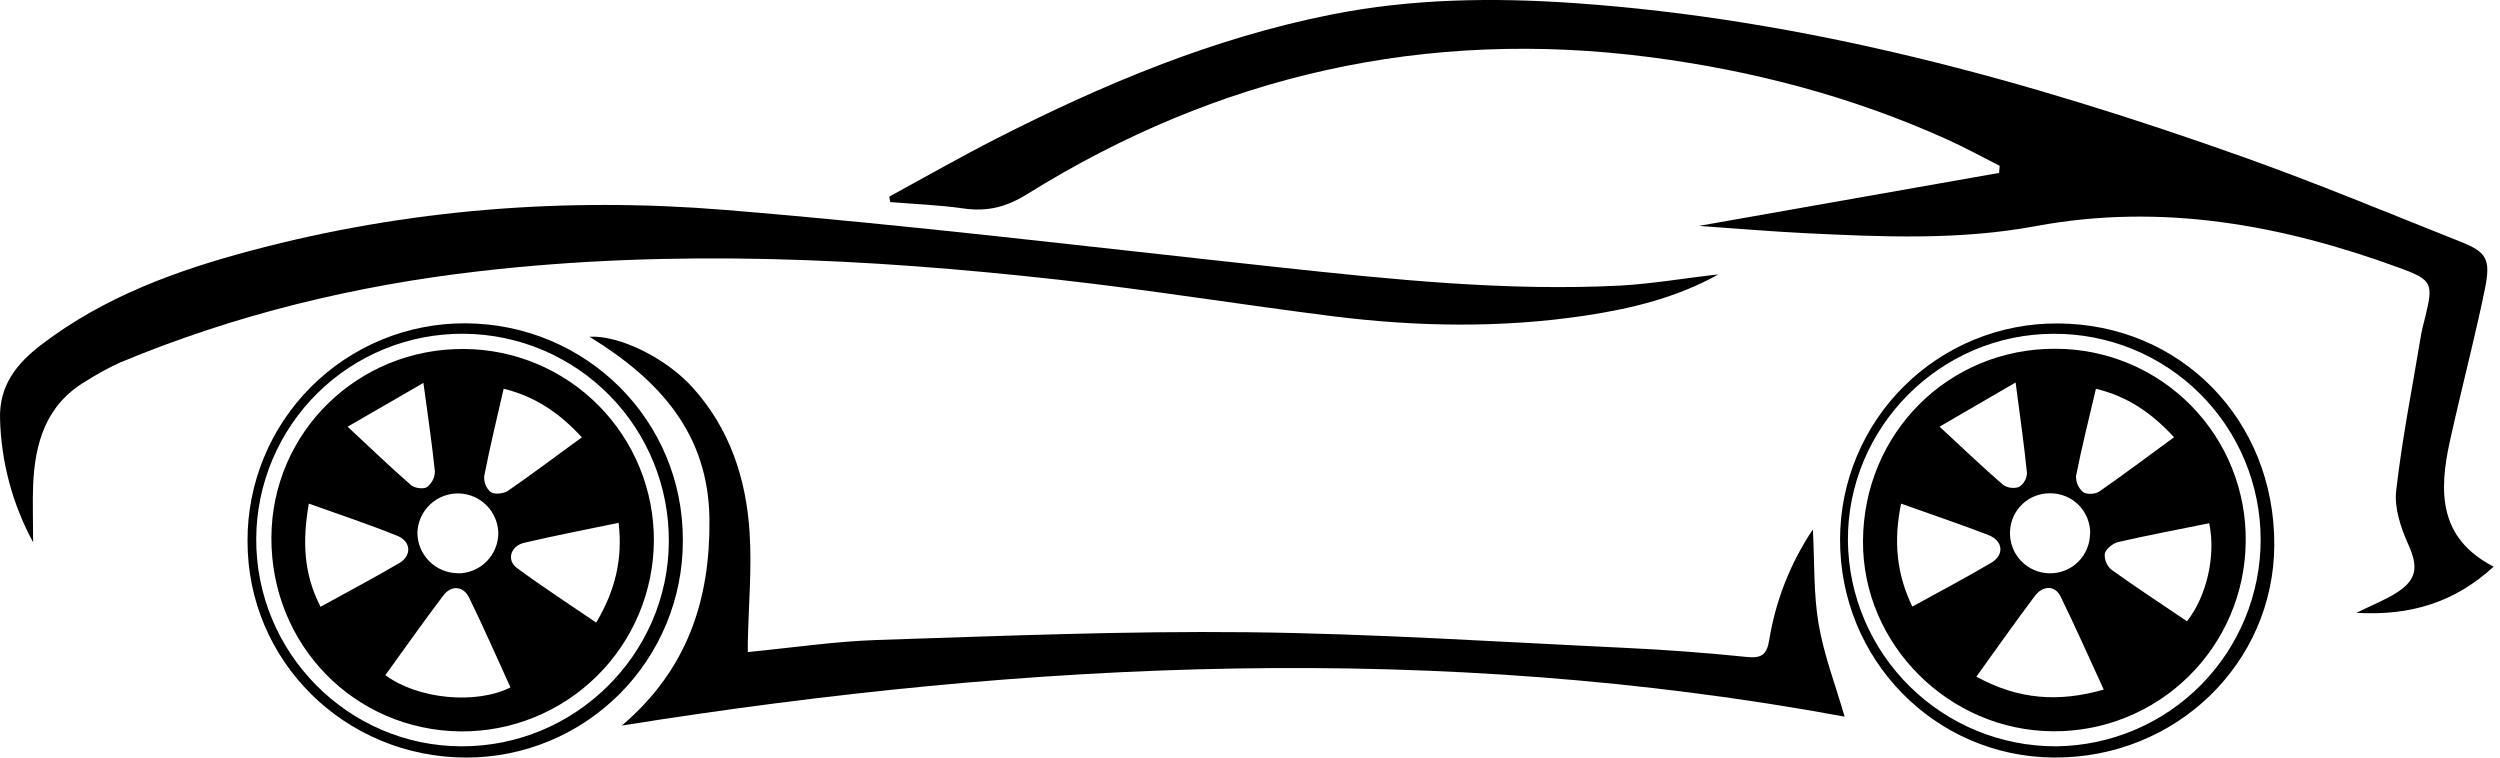
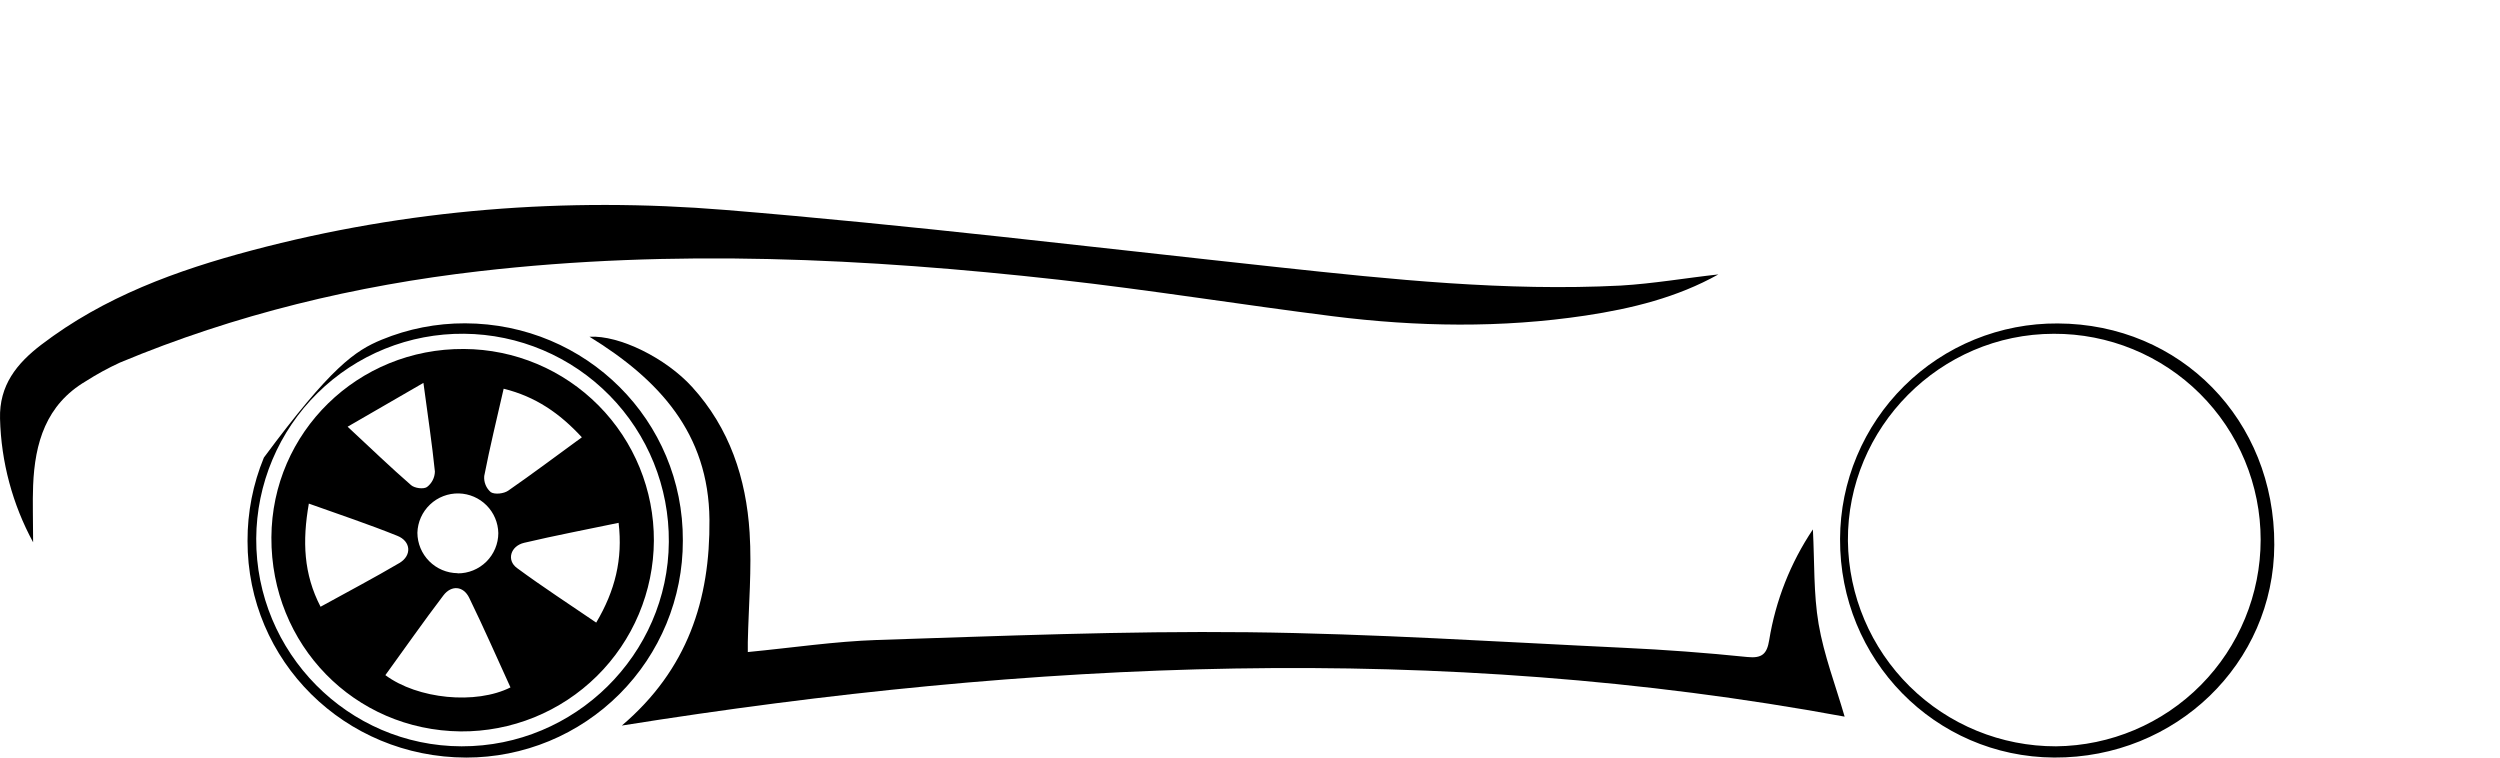
<svg xmlns="http://www.w3.org/2000/svg" width="165" height="50" viewBox="0 0 165 50" fill="none">
-   <path d="M58.687 12.979C61.044 11.697 63.374 10.364 65.766 9.145C72.809 5.557 80.062 2.513 87.861 0.962C93.148 -0.091 98.494 -0.168 103.842 0.2C119.112 1.25 133.719 5.26 148.057 10.364C152.866 12.075 157.586 14.041 162.332 15.928C164.136 16.631 164.399 17.099 164.005 19.061C163.503 21.545 162.873 24.003 162.299 26.474C162.095 27.348 161.891 28.222 161.697 29.098C160.961 32.426 160.933 35.524 164.581 37.399C162.025 39.742 159.123 40.656 155.528 40.446C156.592 39.918 157.441 39.59 158.191 39.11C159.554 38.236 159.597 37.38 158.945 35.929C158.455 34.828 158.008 33.513 158.151 32.363C158.544 28.922 159.226 25.517 159.791 22.098C159.857 21.714 159.965 21.339 160.056 20.959C160.602 18.714 160.569 18.482 158.359 17.678C150.591 14.835 142.676 13.38 134.366 14.922C129.353 15.86 124.252 15.639 119.178 15.391C116.834 15.274 114.514 15.077 112.126 14.91L131.938 11.412L131.978 10.943C130.82 10.359 129.682 9.731 128.503 9.199C122.267 6.387 115.735 4.665 108.955 3.779C94.13 1.843 80.421 4.95 67.772 12.825C66.411 13.671 65.157 13.978 63.617 13.762C62.012 13.528 60.379 13.472 58.759 13.338L58.687 12.979Z" fill="#000" />
  <path d="M113.41 18.112C110.692 19.633 107.699 20.366 104.65 20.826C99.094 21.662 93.514 21.569 87.953 20.87C81.918 20.111 75.912 19.136 69.87 18.461C57.154 17.043 44.405 16.431 31.652 17.898C23.485 18.836 15.528 20.751 7.914 23.931C7.135 24.289 6.382 24.701 5.66 25.163C3.035 26.713 2.299 29.23 2.186 32.042C2.142 33.171 2.186 34.303 2.186 35.791C0.824 33.285 0.076 30.49 0.002 27.638C-0.059 25.431 1.106 23.989 2.725 22.752C6.871 19.584 11.664 17.842 16.627 16.525C26.88 13.8 37.353 12.996 47.871 13.856C60.041 14.85 72.174 16.324 84.318 17.631C91.845 18.442 99.375 19.234 106.961 18.848C109.122 18.721 111.271 18.346 113.41 18.112Z" fill="#000" />
  <path d="M49.355 43.035C52.31 42.749 55.096 42.332 57.895 42.238C66.045 41.976 74.203 41.639 82.356 41.727C90.624 41.819 98.89 42.365 107.156 42.754C109.883 42.88 112.607 43.084 115.327 43.363C116.302 43.462 116.621 43.152 116.766 42.252C117.19 39.636 118.174 37.142 119.651 34.941C119.764 37.092 119.686 39.175 120.029 41.186C120.38 43.239 121.144 45.219 121.746 47.298C94.976 42.36 68.14 43.569 41.042 47.886C45.382 44.191 46.873 39.583 46.824 34.294C46.772 28.587 43.486 25.044 38.907 22.225C40.878 22.11 43.944 23.631 45.678 25.538C48.155 28.259 49.247 31.575 49.474 35.147C49.627 37.547 49.406 39.972 49.355 42.384C49.352 42.569 49.355 42.756 49.355 43.035Z" fill="#000" />
-   <path d="M30.77 50C22.749 49.984 16.325 43.626 16.337 35.705C16.33 33.817 16.697 31.946 17.416 30.201C18.135 28.455 19.192 26.869 20.527 25.534C21.861 24.198 23.447 23.14 25.192 22.42C26.937 21.7 28.808 21.333 30.695 21.339C38.701 21.362 45.111 27.762 45.068 35.688C45.071 37.567 44.702 39.428 43.985 41.164C43.267 42.901 42.214 44.479 40.886 45.808C39.558 47.137 37.981 48.192 36.246 48.911C34.51 49.63 32.649 50 30.77 50ZM16.911 35.545C16.873 43.07 22.971 49.241 30.463 49.257C37.956 49.273 44.098 43.185 44.143 35.77C44.173 32.156 42.766 28.677 40.231 26.1C37.697 23.523 34.242 22.058 30.628 22.028C28.838 22.011 27.064 22.348 25.405 23.019C23.747 23.69 22.237 24.682 20.962 25.938C19.688 27.194 18.674 28.689 17.979 30.338C17.284 31.986 16.921 33.756 16.911 35.545Z" fill="#000" />
+   <path d="M30.77 50C22.749 49.984 16.325 43.626 16.337 35.705C16.33 33.817 16.697 31.946 17.416 30.201C21.861 24.198 23.447 23.14 25.192 22.42C26.937 21.7 28.808 21.333 30.695 21.339C38.701 21.362 45.111 27.762 45.068 35.688C45.071 37.567 44.702 39.428 43.985 41.164C43.267 42.901 42.214 44.479 40.886 45.808C39.558 47.137 37.981 48.192 36.246 48.911C34.51 49.63 32.649 50 30.77 50ZM16.911 35.545C16.873 43.07 22.971 49.241 30.463 49.257C37.956 49.273 44.098 43.185 44.143 35.77C44.173 32.156 42.766 28.677 40.231 26.1C37.697 23.523 34.242 22.058 30.628 22.028C28.838 22.011 27.064 22.348 25.405 23.019C23.747 23.69 22.237 24.682 20.962 25.938C19.688 27.194 18.674 28.689 17.979 30.338C17.284 31.986 16.921 33.756 16.911 35.545Z" fill="#000" />
  <path d="M121.444 35.566C121.451 33.689 121.828 31.831 122.555 30.1C123.281 28.369 124.341 26.798 125.676 25.477C127.01 24.156 128.592 23.112 130.33 22.403C132.069 21.695 133.93 21.336 135.808 21.348C143.923 21.376 150.136 27.723 150.103 35.96C150.08 43.781 143.604 50.04 135.573 49.998C127.704 49.956 121.404 43.527 121.444 35.566ZM149.203 35.623C149.203 33.833 148.85 32.061 148.163 30.408C147.477 28.755 146.47 27.254 145.202 25.991C143.934 24.728 142.429 23.728 140.773 23.049C139.118 22.369 137.344 22.023 135.554 22.03C128.055 22.03 121.908 28.219 121.962 35.7C122.003 39.314 123.469 42.766 126.041 45.304C128.613 47.843 132.083 49.264 135.697 49.257C139.291 49.221 142.725 47.769 145.253 45.217C147.782 42.664 149.201 39.216 149.203 35.623Z" fill="#000" />
  <path d="M30.63 23.033C33.968 23.052 37.163 24.396 39.512 26.769C41.86 29.142 43.171 32.35 43.156 35.688C43.147 37.352 42.81 38.998 42.164 40.531C41.518 42.065 40.576 43.456 39.392 44.624C38.207 45.793 36.804 46.717 35.263 47.343C33.721 47.969 32.071 48.285 30.407 48.273C23.377 48.2 17.876 42.552 17.912 35.468C17.947 28.522 23.623 22.979 30.63 23.033ZM33.695 45.376C32.793 43.403 31.921 41.409 30.967 39.454C30.585 38.671 29.796 38.599 29.264 39.297C27.949 41.024 26.704 42.812 25.434 44.559C27.565 46.145 31.408 46.52 33.7 45.365L33.695 45.376ZM40.827 34.507C38.68 34.955 36.625 35.346 34.59 35.826C33.693 36.04 33.419 36.977 34.122 37.49C35.802 38.73 37.557 39.867 39.35 41.092C40.595 38.99 41.115 36.909 40.827 34.495V34.507ZM20.382 33.248C19.95 35.714 20.035 37.884 21.157 40.045C22.974 39.044 24.689 38.142 26.358 37.16C27.194 36.668 27.131 35.721 26.219 35.362C24.352 34.61 22.451 33.975 20.382 33.237V33.248ZM38.41 28.869C36.939 27.273 35.347 26.176 33.241 25.655C32.791 27.633 32.329 29.515 31.959 31.418C31.941 31.618 31.972 31.819 32.048 32.004C32.123 32.19 32.242 32.354 32.395 32.485C32.664 32.651 33.252 32.583 33.541 32.384C35.144 31.273 36.697 30.104 38.41 28.857V28.869ZM30.208 37.842C30.558 37.844 30.906 37.776 31.23 37.644C31.555 37.511 31.85 37.316 32.099 37.07C32.348 36.823 32.546 36.53 32.681 36.207C32.817 35.884 32.888 35.537 32.889 35.187C32.876 34.499 32.598 33.843 32.114 33.355C31.629 32.867 30.975 32.585 30.288 32.567C29.581 32.549 28.895 32.812 28.382 33.299C27.868 33.786 27.568 34.456 27.548 35.163C27.552 35.867 27.832 36.54 28.328 37.039C28.823 37.538 29.495 37.822 30.199 37.83L30.208 37.842ZM27.954 25.266L22.943 28.163C24.502 29.614 25.786 30.851 27.129 32.018C27.363 32.22 27.939 32.3 28.176 32.147C28.336 32.027 28.466 31.873 28.557 31.695C28.649 31.518 28.699 31.322 28.703 31.123C28.516 29.297 28.244 27.486 27.944 25.255L27.954 25.266Z" fill="#000" />
-   <path d="M135.683 23.019C137.347 23.022 138.994 23.356 140.528 24C142.062 24.645 143.452 25.588 144.618 26.775C145.784 27.962 146.703 29.369 147.321 30.914C147.938 32.459 148.243 34.111 148.216 35.775C148.183 39.115 146.826 42.306 144.444 44.647C142.061 46.988 138.848 48.289 135.508 48.264C128.629 48.231 122.927 42.534 122.958 35.723C122.988 28.583 128.613 22.974 135.683 23.019ZM130.441 44.659C133.201 46.18 135.889 46.363 138.847 45.512C137.867 43.382 136.972 41.355 136.002 39.375C135.632 38.622 134.83 38.62 134.291 39.346C133.007 41.053 131.781 42.801 130.441 44.659ZM145.807 34.533C143.752 34.95 141.769 35.323 139.803 35.775C139.452 35.857 138.997 36.222 138.915 36.539C138.899 36.739 138.931 36.939 139.008 37.124C139.085 37.309 139.205 37.473 139.358 37.603C140.998 38.775 142.679 39.881 144.338 41.003C145.636 39.382 146.262 36.663 145.807 34.533ZM125.47 33.239C124.976 35.679 125.154 37.844 126.215 40.035C128.02 39.042 129.731 38.139 131.406 37.153C132.309 36.621 132.212 35.688 131.226 35.309C129.379 34.598 127.504 33.966 125.47 33.239ZM143.487 28.857C142.006 27.252 140.422 26.162 138.331 25.66C137.863 27.638 137.394 29.52 137.019 31.418C137.011 31.619 137.049 31.82 137.13 32.004C137.211 32.188 137.334 32.35 137.488 32.48C137.722 32.651 138.287 32.621 138.545 32.445C140.166 31.32 141.751 30.129 143.487 28.857ZM133.03 25.243L128.011 28.161C129.567 29.6 130.856 30.83 132.201 31.997C132.353 32.101 132.527 32.169 132.71 32.193C132.893 32.218 133.079 32.2 133.253 32.14C133.407 32.041 133.536 31.907 133.627 31.748C133.719 31.59 133.772 31.412 133.78 31.229C133.598 29.382 133.33 27.542 133.03 25.243ZM137.952 35.224C137.958 34.874 137.893 34.526 137.763 34.201C137.632 33.876 137.437 33.58 137.191 33.332C136.944 33.083 136.65 32.886 136.326 32.754C136.001 32.62 135.654 32.554 135.304 32.557C134.616 32.548 133.953 32.811 133.458 33.288C132.964 33.765 132.677 34.417 132.66 35.105C132.648 35.454 132.706 35.802 132.829 36.129C132.953 36.455 133.14 36.754 133.379 37.008C133.619 37.263 133.907 37.467 134.226 37.609C134.545 37.751 134.889 37.829 135.238 37.837C135.588 37.847 135.937 37.787 136.264 37.66C136.591 37.533 136.889 37.342 137.141 37.098C137.393 36.854 137.593 36.562 137.73 36.239C137.868 35.917 137.939 35.57 137.94 35.219L137.952 35.224Z" fill="#000" />
</svg>